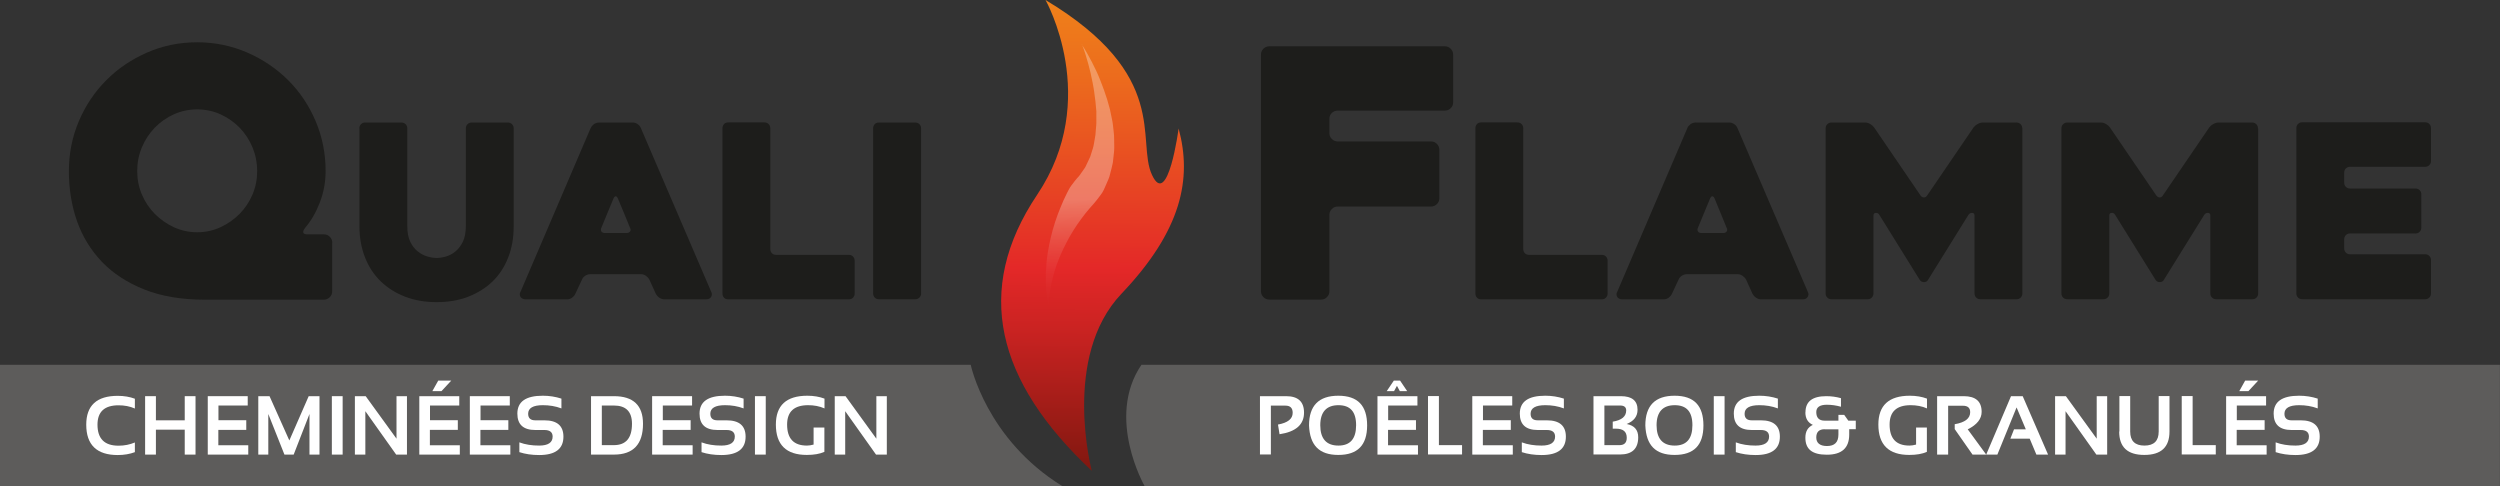
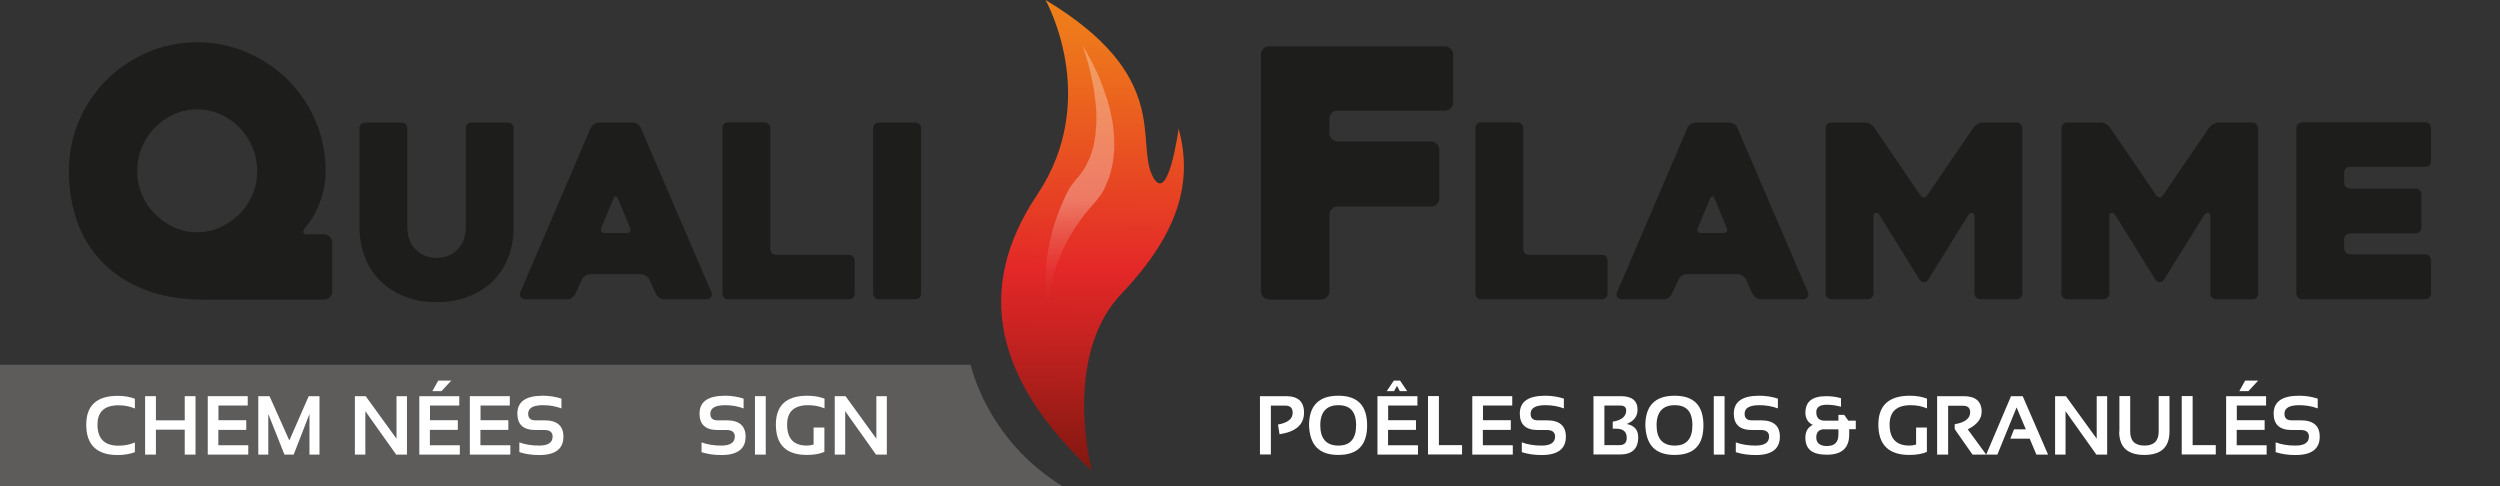
<svg xmlns="http://www.w3.org/2000/svg" id="Calque_3" viewBox="0 0 224.65 43.67">
  <rect x="0" y="0" width="224.65" height="43.67" fill="#333333" stroke="none" />
  <defs>
    <style>
      .cls-1 {
        fill: #fff;
      }

      .cls-2 {
        fill: #5d5c5b;
      }

      .cls-3 {
        fill: #1d1d1b;
      }

      .cls-4 {
        fill: url(#linear-gradient);
      }

      .cls-5 {
        fill: url(#linear-gradient-2);
        opacity: .3;
      }
    </style>
    <linearGradient id="linear-gradient" x1="98.29" y1="-1.25" x2="98.03" y2="43.2" gradientUnits="userSpaceOnUse">
      <stop offset="0" stop-color="#f08519" />
      <stop offset=".18" stop-color="#ec6c1d" />
      <stop offset=".55" stop-color="#e42c27" />
      <stop offset=".57" stop-color="#e42828" />
      <stop offset=".69" stop-color="#cb2322" />
      <stop offset=".94" stop-color="#8b1912" />
      <stop offset="1" stop-color="#7b170f" />
    </linearGradient>
    <linearGradient id="linear-gradient-2" x1="-934.09" y1="178.75" x2="-933.61" y2="191.79" gradientTransform="translate(-835.41 213.9) rotate(179.61)" gradientUnits="userSpaceOnUse">
      <stop offset=".09" stop-color="#fff" stop-opacity="0" />
      <stop offset=".17" stop-color="#fff" stop-opacity=".02" />
      <stop offset=".26" stop-color="#fff" stop-opacity=".07" />
      <stop offset=".36" stop-color="#fff" stop-opacity=".16" />
      <stop offset=".46" stop-color="#fff" stop-opacity=".29" />
      <stop offset=".56" stop-color="#fff" stop-opacity=".45" />
      <stop offset=".67" stop-color="#fff" stop-opacity=".65" />
      <stop offset=".78" stop-color="#fff" stop-opacity=".88" />
      <stop offset=".83" stop-color="#fff" />
    </linearGradient>
  </defs>
  <path class="cls-2" d="M0,32.78v10.89h95.44c-6.83-4.22-8.21-10.89-8.21-10.89H0Z" />
-   <path class="cls-2" d="M102.57,32.78c-3.23,4.75.28,10.89.28,10.89h121.79v-10.89h-122.07Z" />
  <g>
    <path class="cls-4" d="M98.11,42.32s-2.73-10.26,2.67-15.93c5.4-5.68,6.36-10.32,5.13-14.84,0,0-.96,7.25-2.39,4.17-1.44-3.08,1.71-8.96-9.57-15.72,0,0,5.03,8.89-.75,17.5-5.74,8.56-3.69,16.75,4.92,24.82" />
    <path class="cls-5" d="M97.21,4c.33.5.62,1.03.9,1.56.28.54.54,1.08.76,1.65.23.56.43,1.14.62,1.73l.25.89c.07.3.12.61.19.92.07.31.09.62.13.94.04.32.07.63.06.96,0,.32.02.65-.01.98l-.11.99c-.06.33-.16.66-.24.99-.07.34-.22.65-.36.97-.14.32-.27.66-.49.93-.21.29-.43.56-.65.83l.07-.09c-.09.12-.25.28-.38.43-.14.16-.27.32-.4.48-.26.33-.51.67-.75,1.02-.48.7-.9,1.45-1.27,2.23-.19.39-.35.79-.51,1.2-.08.2-.14.41-.21.62-.07.21-.14.42-.18.63l-.16.64-.11.65c-.09.44-.09.88-.14,1.33-.06-.44-.17-.89-.19-1.34l-.05-.68v-.69c0-.23,0-.46.03-.69.02-.23.03-.46.05-.69.06-.46.12-.92.22-1.38.18-.92.43-1.82.76-2.71.17-.44.34-.88.54-1.32.1-.22.2-.44.31-.65.12-.22.21-.43.39-.67l.07-.09c.14-.19.29-.39.45-.57.18-.16.3-.38.45-.58.14-.2.3-.4.39-.64.1-.23.23-.46.33-.7l.24-.76c.08-.26.11-.53.16-.8.06-.27.09-.54.1-.82.02-.28.06-.56.05-.84v-.86s-.08-.86-.08-.86c-.07-.58-.14-1.15-.26-1.73-.11-.58-.24-1.15-.4-1.72-.16-.57-.33-1.14-.55-1.7Z" />
  </g>
  <g>
    <path class="cls-3" d="M29.85,21.8v4.38c0,.21-.07.38-.22.53-.15.14-.32.22-.53.22h-10.71c-2.09,0-3.9-.31-5.43-.92-1.53-.61-2.8-1.44-3.8-2.48-1-1.05-1.75-2.27-2.24-3.66-.49-1.4-.73-2.89-.73-4.49s.3-3.09.9-4.5c.6-1.41,1.42-2.63,2.47-3.68,1.04-1.05,2.27-1.87,3.66-2.48,1.4-.61,2.89-.92,4.49-.92s3.09.31,4.5.92c1.41.61,2.63,1.44,3.68,2.48,1.05,1.05,1.87,2.27,2.47,3.68.6,1.41.9,2.91.9,4.5,0,.99-.18,1.94-.53,2.84-.35.9-.8,1.66-1.33,2.28-.27.37-.19.56.25.56h1.46c.21,0,.38.07.53.22.14.14.22.32.22.53M17.72,20.87c.74,0,1.44-.15,2.09-.45.65-.3,1.22-.7,1.72-1.2.49-.5.88-1.08,1.16-1.74.28-.66.42-1.37.42-2.11s-.14-1.45-.42-2.13c-.28-.67-.67-1.26-1.16-1.77-.5-.51-1.07-.9-1.72-1.2-.65-.29-1.35-.44-2.09-.44s-1.44.15-2.09.44c-.65.29-1.22.69-1.72,1.2-.49.51-.88,1.1-1.16,1.77-.28.67-.42,1.38-.42,2.13s.14,1.45.42,2.11c.28.66.67,1.24,1.16,1.74.5.5,1.07.9,1.72,1.2.65.3,1.35.45,2.09.45" />
    <path class="cls-3" d="M32.29,11.53c0-.14.05-.27.15-.37.1-.1.22-.15.37-.15h3.27c.14,0,.27.05.37.15.1.1.15.23.15.37v8.8c0,.56.09,1.03.27,1.4.18.37.41.66.68.87.27.21.56.36.86.45.31.09.58.13.83.13s.52-.04.83-.13c.31-.09.59-.24.85-.45.26-.21.48-.5.67-.87.18-.37.27-.84.27-1.4v-8.8c0-.14.05-.27.15-.37.1-.1.22-.15.37-.15h3.26c.14,0,.27.05.37.15.1.1.15.23.15.37v8.8c0,1.03-.16,1.96-.49,2.8-.33.84-.79,1.56-1.4,2.15-.61.59-1.34,1.05-2.19,1.38-.85.33-1.8.49-2.84.49s-1.99-.16-2.84-.49c-.85-.33-1.58-.79-2.19-1.38-.61-.59-1.08-1.31-1.41-2.15-.33-.84-.5-1.77-.5-2.8v-8.8Z" />
    <path class="cls-3" d="M53.09,11.49c.06-.13.16-.24.29-.34.14-.09.29-.14.45-.14h3.04c.15,0,.29.05.42.14.14.09.24.21.29.34l6.35,14.78c.06.13.05.27-.03.41-.08.15-.24.22-.47.22h-3.72c-.16,0-.31-.05-.45-.14-.14-.09-.24-.21-.32-.34l-.59-1.3c-.07-.13-.18-.24-.31-.34-.14-.09-.28-.14-.42-.14h-4.58c-.16,0-.31.05-.45.14-.14.09-.24.21-.29.34l-.61,1.3c-.06.13-.16.24-.29.34-.14.09-.28.14-.42.14h-3.74c-.07,0-.15-.01-.23-.04-.08-.03-.14-.07-.2-.13-.05-.06-.08-.13-.1-.22-.01-.09,0-.19.07-.3l6.3-14.71ZM54.37,20.94h1.93c.15,0,.25-.05.32-.14.07-.09.06-.21-.01-.34-.14-.36-.32-.79-.52-1.27-.2-.49-.39-.94-.57-1.36-.06-.13-.12-.19-.19-.19s-.14.07-.2.19l-1.09,2.63c-.06.13-.06.24,0,.34.06.09.17.14.33.14" />
    <path class="cls-3" d="M76.8,23.42v2.96c0,.14-.05.27-.15.37-.1.1-.22.15-.37.15h-10.84c-.16,0-.29-.05-.38-.15-.09-.1-.14-.22-.14-.37v-14.86c0-.14.05-.27.14-.37.09-.1.22-.15.38-.15h3.26c.14,0,.27.05.37.15.1.1.15.23.15.37v10.86c0,.14.05.27.14.37.09.1.22.15.38.15h6.54c.14,0,.27.05.37.15.1.1.15.23.15.37" />
    <path class="cls-3" d="M82.25,26.89h-3.27c-.16,0-.28-.05-.38-.15-.09-.1-.14-.22-.14-.37v-14.84c0-.14.05-.27.14-.37.09-.1.22-.15.38-.15h3.27c.14,0,.27.05.37.15.1.1.15.23.15.37v14.84c0,.14-.05.27-.15.37-.1.1-.22.15-.37.15" />
    <path class="cls-3" d="M119.46,10.68v1.29c0,.2.07.38.22.52.14.14.32.22.53.22h8.38c.21,0,.38.07.53.22.14.14.22.32.22.53v4.35c0,.21-.07.38-.22.53-.15.14-.32.22-.53.22h-8.38c-.21,0-.38.07-.53.22-.15.14-.22.32-.22.53v6.86c0,.21-.07.38-.22.53-.15.15-.32.22-.52.22h-4.66c-.21,0-.38-.07-.53-.22-.14-.14-.22-.32-.22-.53V4.91c0-.21.07-.38.22-.53.14-.14.32-.22.53-.22h15.77c.21,0,.38.07.53.22.15.15.22.32.22.53v4.28c0,.21-.07.39-.22.53-.14.15-.32.22-.53.22h-9.62c-.21,0-.38.07-.53.21-.15.14-.22.32-.22.52" />
    <path class="cls-3" d="M144.46,23.42v2.96c0,.14-.05.27-.15.37-.1.1-.23.15-.37.15h-10.84c-.16,0-.29-.05-.38-.15-.09-.1-.14-.22-.14-.37v-14.86c0-.14.05-.27.14-.37.09-.1.22-.15.38-.15h3.26c.14,0,.27.05.37.15.1.1.15.23.15.37v10.86c0,.14.05.27.14.37.09.1.22.15.38.15h6.54c.15,0,.27.05.37.15.1.1.15.23.15.37" />
    <path class="cls-3" d="M151.63,11.49c.06-.13.16-.24.29-.34.14-.09.29-.14.45-.14h3.04c.14,0,.28.05.42.14.14.09.23.21.29.34l6.35,14.78c.06.13.05.27-.03.41-.08.15-.24.22-.47.22h-3.72c-.16,0-.31-.05-.44-.14-.14-.09-.24-.21-.32-.34l-.59-1.3c-.07-.13-.18-.24-.32-.34-.14-.09-.28-.14-.42-.14h-4.58c-.16,0-.31.05-.45.14-.14.09-.24.21-.29.34l-.61,1.3c-.06.13-.16.24-.29.34-.14.09-.28.14-.42.14h-3.74c-.07,0-.15-.01-.23-.04-.08-.03-.14-.07-.19-.13-.05-.06-.08-.13-.1-.22-.01-.09,0-.19.07-.3l6.3-14.71ZM152.92,20.94h1.93c.14,0,.25-.05.31-.14.07-.09.06-.21-.01-.34-.14-.36-.32-.79-.52-1.27-.2-.49-.39-.94-.56-1.36-.06-.13-.12-.19-.2-.19s-.14.07-.2.19l-1.09,2.63c-.06.13-.06.24,0,.34.06.09.17.14.33.14" />
    <path class="cls-3" d="M181.73,11.53v14.84c0,.14-.05.27-.15.37-.1.1-.22.15-.37.15h-3.26c-.14,0-.27-.05-.37-.15-.1-.1-.15-.22-.15-.37v-7c0-.15-.07-.23-.2-.24-.13-.01-.24.04-.33.15l-3.66,5.89c-.07.12-.19.18-.35.18s-.28-.06-.37-.18l-3.66-5.89c-.07-.11-.18-.16-.31-.15-.13.01-.2.09-.2.24v7c0,.14-.05.27-.15.37-.1.1-.22.15-.37.15h-3.26c-.14,0-.27-.05-.37-.15-.1-.1-.15-.22-.15-.37v-14.84c0-.14.05-.27.15-.37.1-.1.22-.15.37-.15h3.03c.14,0,.3.04.45.13.16.09.27.19.35.3l4.18,6.13c.09.12.19.17.31.17s.21-.06.28-.17l4.18-6.13c.09-.11.21-.22.37-.3.16-.09.31-.13.45-.13h3.03c.14,0,.27.05.37.15.1.1.15.23.15.37" />
    <path class="cls-3" d="M202.92,11.53v14.84c0,.14-.05.27-.15.37-.1.1-.22.15-.37.15h-3.26c-.14,0-.27-.05-.37-.15-.1-.1-.15-.22-.15-.37v-7c0-.15-.07-.23-.2-.24-.13-.01-.24.04-.33.15l-3.66,5.89c-.07.12-.19.18-.35.18s-.28-.06-.37-.18l-3.66-5.89c-.07-.11-.17-.16-.31-.15-.13.01-.2.09-.2.24v7c0,.14-.05.27-.15.37-.1.1-.22.15-.37.15h-3.26c-.14,0-.27-.05-.37-.15-.1-.1-.15-.22-.15-.37v-14.84c0-.14.05-.27.15-.37.1-.1.22-.15.37-.15h3.03c.14,0,.3.04.45.13.16.09.27.19.35.3l4.18,6.13c.09.12.19.17.3.17s.21-.06.28-.17l4.18-6.13c.09-.11.21-.22.37-.3.16-.09.31-.13.45-.13h3.03c.14,0,.27.05.37.15.1.1.15.23.15.37" />
    <path class="cls-3" d="M210.65,15.51v.91c0,.15.05.27.15.37.1.1.22.15.37.15h5.89c.14,0,.27.05.37.15.1.1.15.22.15.37v3c0,.14-.05.27-.15.37-.1.1-.22.15-.37.15h-5.89c-.15,0-.27.05-.37.15-.1.1-.15.23-.15.37v.83c0,.14.05.27.15.37.1.1.22.15.37.15h6.76c.15,0,.27.05.37.15.1.1.15.22.15.37v3c0,.14-.05.27-.15.37-.1.1-.23.15-.37.15h-11.06c-.14,0-.27-.05-.37-.15-.1-.1-.15-.23-.15-.37v-14.86c0-.14.05-.27.15-.37.1-.1.23-.15.37-.15h11.06c.15,0,.27.05.37.15.1.1.15.23.15.37v2.96c0,.14-.05.27-.15.37-.1.1-.23.15-.37.15h-6.76c-.15,0-.27.05-.37.15-.1.1-.15.23-.15.37" />
  </g>
  <g>
    <path class="cls-1" d="M12.12,40.63c-.45.17-.97.26-1.54.26-1.88,0-2.83-.91-2.83-2.73,0-1.72.94-2.59,2.83-2.59.57,0,1.09.09,1.54.26v.88c-.45-.2-.94-.29-1.47-.29-1.26,0-1.89.58-1.89,1.74,0,1.26.63,1.89,1.89,1.89.53,0,1.02-.1,1.47-.29v.88Z" />
    <path class="cls-1" d="M13.04,40.85v-5.25h.97v2.17h2.59v-2.17h.97v5.25h-.97v-2.24h-2.59v2.24h-.97Z" />
    <path class="cls-1" d="M22.26,35.6v.84h-2.63v1.32h2.5v.87h-2.51v1.38h2.69v.84h-3.64v-5.25h3.59Z" />
    <path class="cls-1" d="M23.21,40.85v-5.25h1.01l1.78,3.98,1.74-3.98h.97v5.25h-.9v-3.65l-1.42,3.65h-.83l-1.45-3.65v3.65h-.9Z" />
-     <path class="cls-1" d="M30.79,35.6v5.25h-.97v-5.25h.97Z" />
    <path class="cls-1" d="M31.89,40.85v-5.25h.97l2.77,3.82v-3.82h.94v5.25h-.97l-2.77-3.9v3.9h-.94Z" />
    <path class="cls-1" d="M41.27,35.6v.84h-2.63v1.32h2.5v.87h-2.51v1.38h2.69v.84h-3.64v-5.25h3.59ZM39.38,34.2h1.17l-.88.95h-.82l.53-.95Z" />
    <path class="cls-1" d="M45.81,35.6v.84h-2.63v1.32h2.5v.87h-2.51v1.38h2.69v.84h-3.64v-5.25h3.59Z" />
    <path class="cls-1" d="M46.67,40.63v-.88c.53.2,1.12.29,1.78.29.8,0,1.21-.27,1.21-.81,0-.39-.25-.59-.74-.59h-.82c-1.07,0-1.61-.49-1.61-1.47,0-1.08.76-1.61,2.29-1.61.59,0,1.14.09,1.67.26v.88c-.53-.2-1.08-.29-1.67-.29-.88,0-1.32.26-1.32.77,0,.39.21.59.64.59h.82c1.14,0,1.71.49,1.71,1.47,0,1.1-.73,1.65-2.18,1.65-.66,0-1.26-.09-1.78-.26Z" />
-     <path class="cls-1" d="M53.11,40.85v-5.25h2.06c1.74,0,2.61.83,2.61,2.48,0,1.84-.87,2.77-2.61,2.77h-2.06ZM55.16,40c1.09,0,1.63-.64,1.63-1.92,0-1.09-.54-1.64-1.63-1.64h-1.08v3.56h1.08Z" />
-     <path class="cls-1" d="M62.19,35.6v.84h-2.63v1.32h2.5v.87h-2.51v1.38h2.69v.84h-3.64v-5.25h3.59Z" />
    <path class="cls-1" d="M63.04,40.63v-.88c.53.2,1.12.29,1.78.29.8,0,1.21-.27,1.21-.81,0-.39-.25-.59-.74-.59h-.82c-1.07,0-1.61-.49-1.61-1.47,0-1.08.76-1.61,2.29-1.61.59,0,1.14.09,1.67.26v.88c-.53-.2-1.08-.29-1.67-.29-.88,0-1.32.26-1.32.77,0,.39.21.59.64.59h.82c1.14,0,1.71.49,1.71,1.47,0,1.1-.73,1.65-2.18,1.65-.66,0-1.26-.09-1.78-.26Z" />
    <path class="cls-1" d="M68.81,35.6v5.25h-.97v-5.25h.97Z" />
    <path class="cls-1" d="M74.09,40.6c-.42.19-.95.28-1.59.28-1.85,0-2.78-.91-2.78-2.73,0-1.72.94-2.59,2.83-2.59.57,0,1.09.09,1.54.26v.88c-.45-.2-.94-.29-1.47-.29-1.26,0-1.89.58-1.89,1.74,0,1.26.59,1.89,1.78,1.89.18,0,.38-.03.6-.09v-1.53h.97v2.18Z" />
    <path class="cls-1" d="M75.01,40.85v-5.25h.97l2.77,3.82v-3.82h.94v5.25h-.97l-2.77-3.9v3.9h-.94Z" />
  </g>
  <g>
    <path class="cls-1" d="M113.22,40.85v-5.25h2.35c1.07,0,1.61.49,1.61,1.48,0,1.07-.73,1.72-2.2,1.94l-.14-.87c.88-.16,1.32-.51,1.32-1.05,0-.44-.22-.65-.65-.65h-1.31v4.39h-.97Z" />
    <path class="cls-1" d="M117.63,38.23c0-1.78.88-2.67,2.63-2.67s2.59.89,2.59,2.67-.86,2.65-2.59,2.65-2.56-.88-2.63-2.65ZM120.27,40.04c1.06,0,1.59-.61,1.59-1.83s-.53-1.8-1.59-1.8-1.63.6-1.63,1.8.54,1.83,1.63,1.83Z" />
    <path class="cls-1" d="M127.37,35.6v.84h-2.63v1.32h2.5v.87h-2.51v1.38h2.69v.84h-3.64v-5.25h3.59ZM125.26,34.2h.55l.64.95h-.66l-.26-.48-.26.48h-.66l.64-.95Z" />
    <path class="cls-1" d="M129.3,35.6v4.4h2.08v.84h-3.06v-5.25h.97Z" />
    <path class="cls-1" d="M135.89,35.6v.84h-2.63v1.32h2.5v.87h-2.51v1.38h2.69v.84h-3.64v-5.25h3.59Z" />
    <path class="cls-1" d="M136.75,40.63v-.88c.53.2,1.12.29,1.78.29.8,0,1.21-.27,1.21-.81,0-.39-.25-.59-.74-.59h-.82c-1.07,0-1.61-.49-1.61-1.47,0-1.08.76-1.61,2.29-1.61.59,0,1.14.09,1.67.26v.88c-.53-.2-1.08-.29-1.67-.29-.88,0-1.32.26-1.32.77,0,.39.21.59.64.59h.82c1.14,0,1.71.49,1.71,1.47,0,1.1-.73,1.65-2.18,1.65-.66,0-1.26-.09-1.78-.26Z" />
    <path class="cls-1" d="M143.19,40.85v-5.25h2.46c1,0,1.5.41,1.5,1.22,0,.6-.33,1.02-.98,1.28.69.13,1.04.53,1.04,1.19,0,1.03-.55,1.55-1.64,1.55h-2.38ZM145.53,40c.43,0,.65-.22.65-.66,0-.55-.32-.82-.97-.82h-.29v-.63c.81-.13,1.21-.47,1.21-1.01,0-.29-.18-.44-.54-.44h-1.42v3.56h1.37Z" />
    <path class="cls-1" d="M147.85,38.23c0-1.78.88-2.67,2.63-2.67s2.59.89,2.59,2.67-.86,2.65-2.59,2.65-2.56-.88-2.63-2.65ZM150.49,40.04c1.06,0,1.59-.61,1.59-1.83s-.53-1.8-1.59-1.8-1.63.6-1.63,1.8.54,1.83,1.63,1.83Z" />
-     <path class="cls-1" d="M154.97,35.6v5.25h-.97v-5.25h.97Z" />
+     <path class="cls-1" d="M154.97,35.6v5.25h-.97v-5.25Z" />
    <path class="cls-1" d="M155.98,40.63v-.88c.53.2,1.12.29,1.78.29.8,0,1.21-.27,1.21-.81,0-.39-.25-.59-.74-.59h-.82c-1.07,0-1.61-.49-1.61-1.47,0-1.08.76-1.61,2.29-1.61.59,0,1.14.09,1.67.26v.88c-.53-.2-1.08-.29-1.67-.29-.88,0-1.32.26-1.32.77,0,.39.21.59.64.59h.82c1.14,0,1.71.49,1.71,1.47,0,1.1-.73,1.65-2.18,1.65-.66,0-1.26-.09-1.78-.26Z" />
    <path class="cls-1" d="M162.24,37.05c0-.97.62-1.45,1.87-1.45.45,0,.89.06,1.32.18v.77c-.43-.12-.85-.18-1.27-.18-.63,0-.95.22-.95.66,0,.51.25.77.75.77h1.24v-.52h.52l.37.52h.67v.77h-.59v.48c0,1.21-.67,1.81-2.01,1.81s-1.93-.51-1.93-1.53c0-.56.22-.94.67-1.15-.45-.21-.67-.58-.67-1.13ZM163.97,38.57c-.51,0-.76.25-.76.74s.32.77.96.77c.69,0,1.03-.34,1.03-1.03v-.47h-1.23Z" />
    <path class="cls-1" d="M173.16,40.6c-.42.19-.95.28-1.59.28-1.85,0-2.78-.91-2.78-2.73,0-1.72.94-2.59,2.83-2.59.57,0,1.09.09,1.54.26v.88c-.45-.2-.94-.29-1.47-.29-1.26,0-1.89.58-1.89,1.74,0,1.26.59,1.89,1.78,1.89.18,0,.38-.03.6-.09v-1.53h.97v2.18Z" />
    <path class="cls-1" d="M174.07,40.84v-5.24h2.39c1.07,0,1.61.47,1.61,1.41,0,.63-.42,1.16-1.25,1.57l1.66,2.27h-1.23l-1.6-2.29v-.44c.93-.16,1.39-.52,1.39-1.08,0-.39-.22-.58-.65-.58h-1.33v4.39h-.99Z" />
    <path class="cls-1" d="M179.48,40.85h-1l2.23-5.25h1.05l2.28,5.25h-1.05l-.6-1.43h-1.74l.33-.84h1.06l-.83-1.97-1.73,4.25Z" />
    <path class="cls-1" d="M184.67,40.85v-5.25h.97l2.77,3.82v-3.82h.94v5.25h-.97l-2.77-3.9v3.9h-.94Z" />
    <path class="cls-1" d="M190.45,38.78v-3.19h.97v3.19c0,.84.43,1.26,1.28,1.26s1.28-.42,1.28-1.26v-3.19h.97v3.19c0,1.4-.75,2.1-2.26,2.1s-2.26-.7-2.26-2.1Z" />
    <path class="cls-1" d="M197.03,35.6v4.4h2.08v.84h-3.06v-5.25h.97Z" />
    <path class="cls-1" d="M203.63,35.6v.84h-2.63v1.32h2.5v.87h-2.51v1.38h2.69v.84h-3.64v-5.25h3.59ZM201.75,34.2h1.17l-.88.95h-.82l.53-.95Z" />
    <path class="cls-1" d="M204.49,40.63v-.88c.53.2,1.12.29,1.78.29.8,0,1.21-.27,1.21-.81,0-.39-.25-.59-.74-.59h-.82c-1.07,0-1.61-.49-1.61-1.47,0-1.08.76-1.61,2.29-1.61.59,0,1.14.09,1.67.26v.88c-.53-.2-1.08-.29-1.67-.29-.88,0-1.32.26-1.32.77,0,.39.21.59.64.59h.82c1.14,0,1.71.49,1.71,1.47,0,1.1-.73,1.65-2.18,1.65-.66,0-1.26-.09-1.78-.26Z" />
  </g>
</svg>